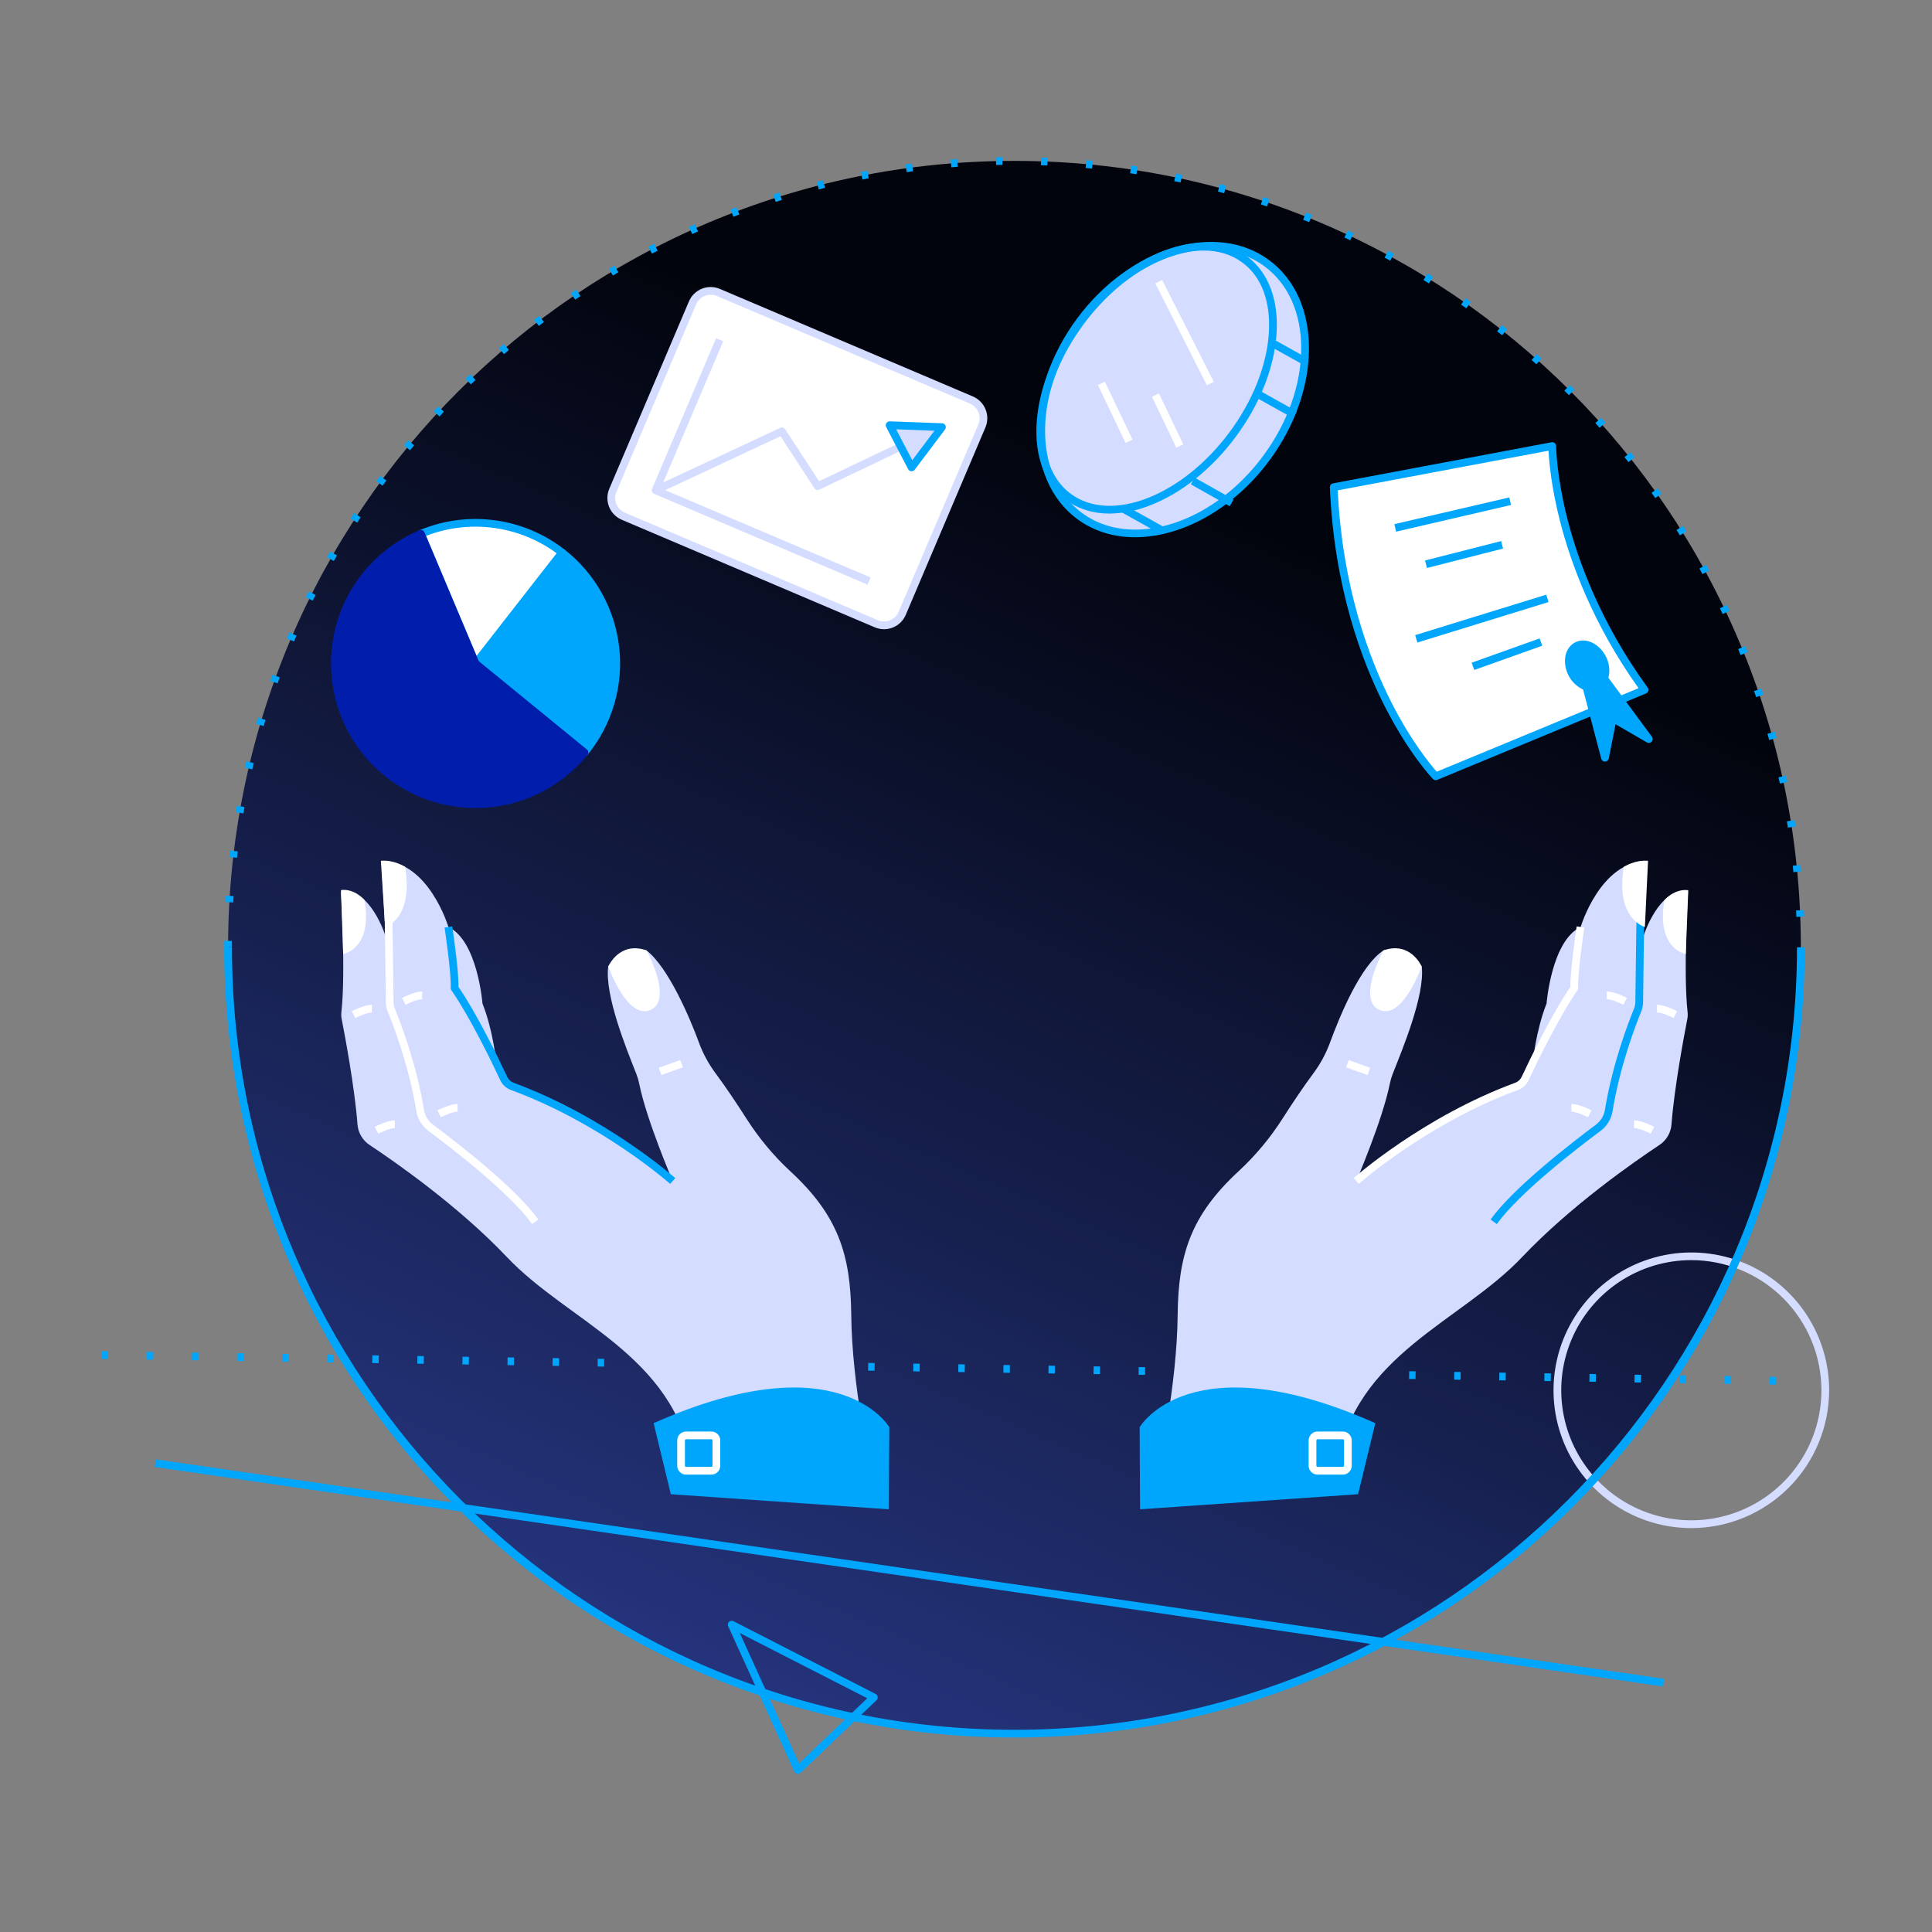
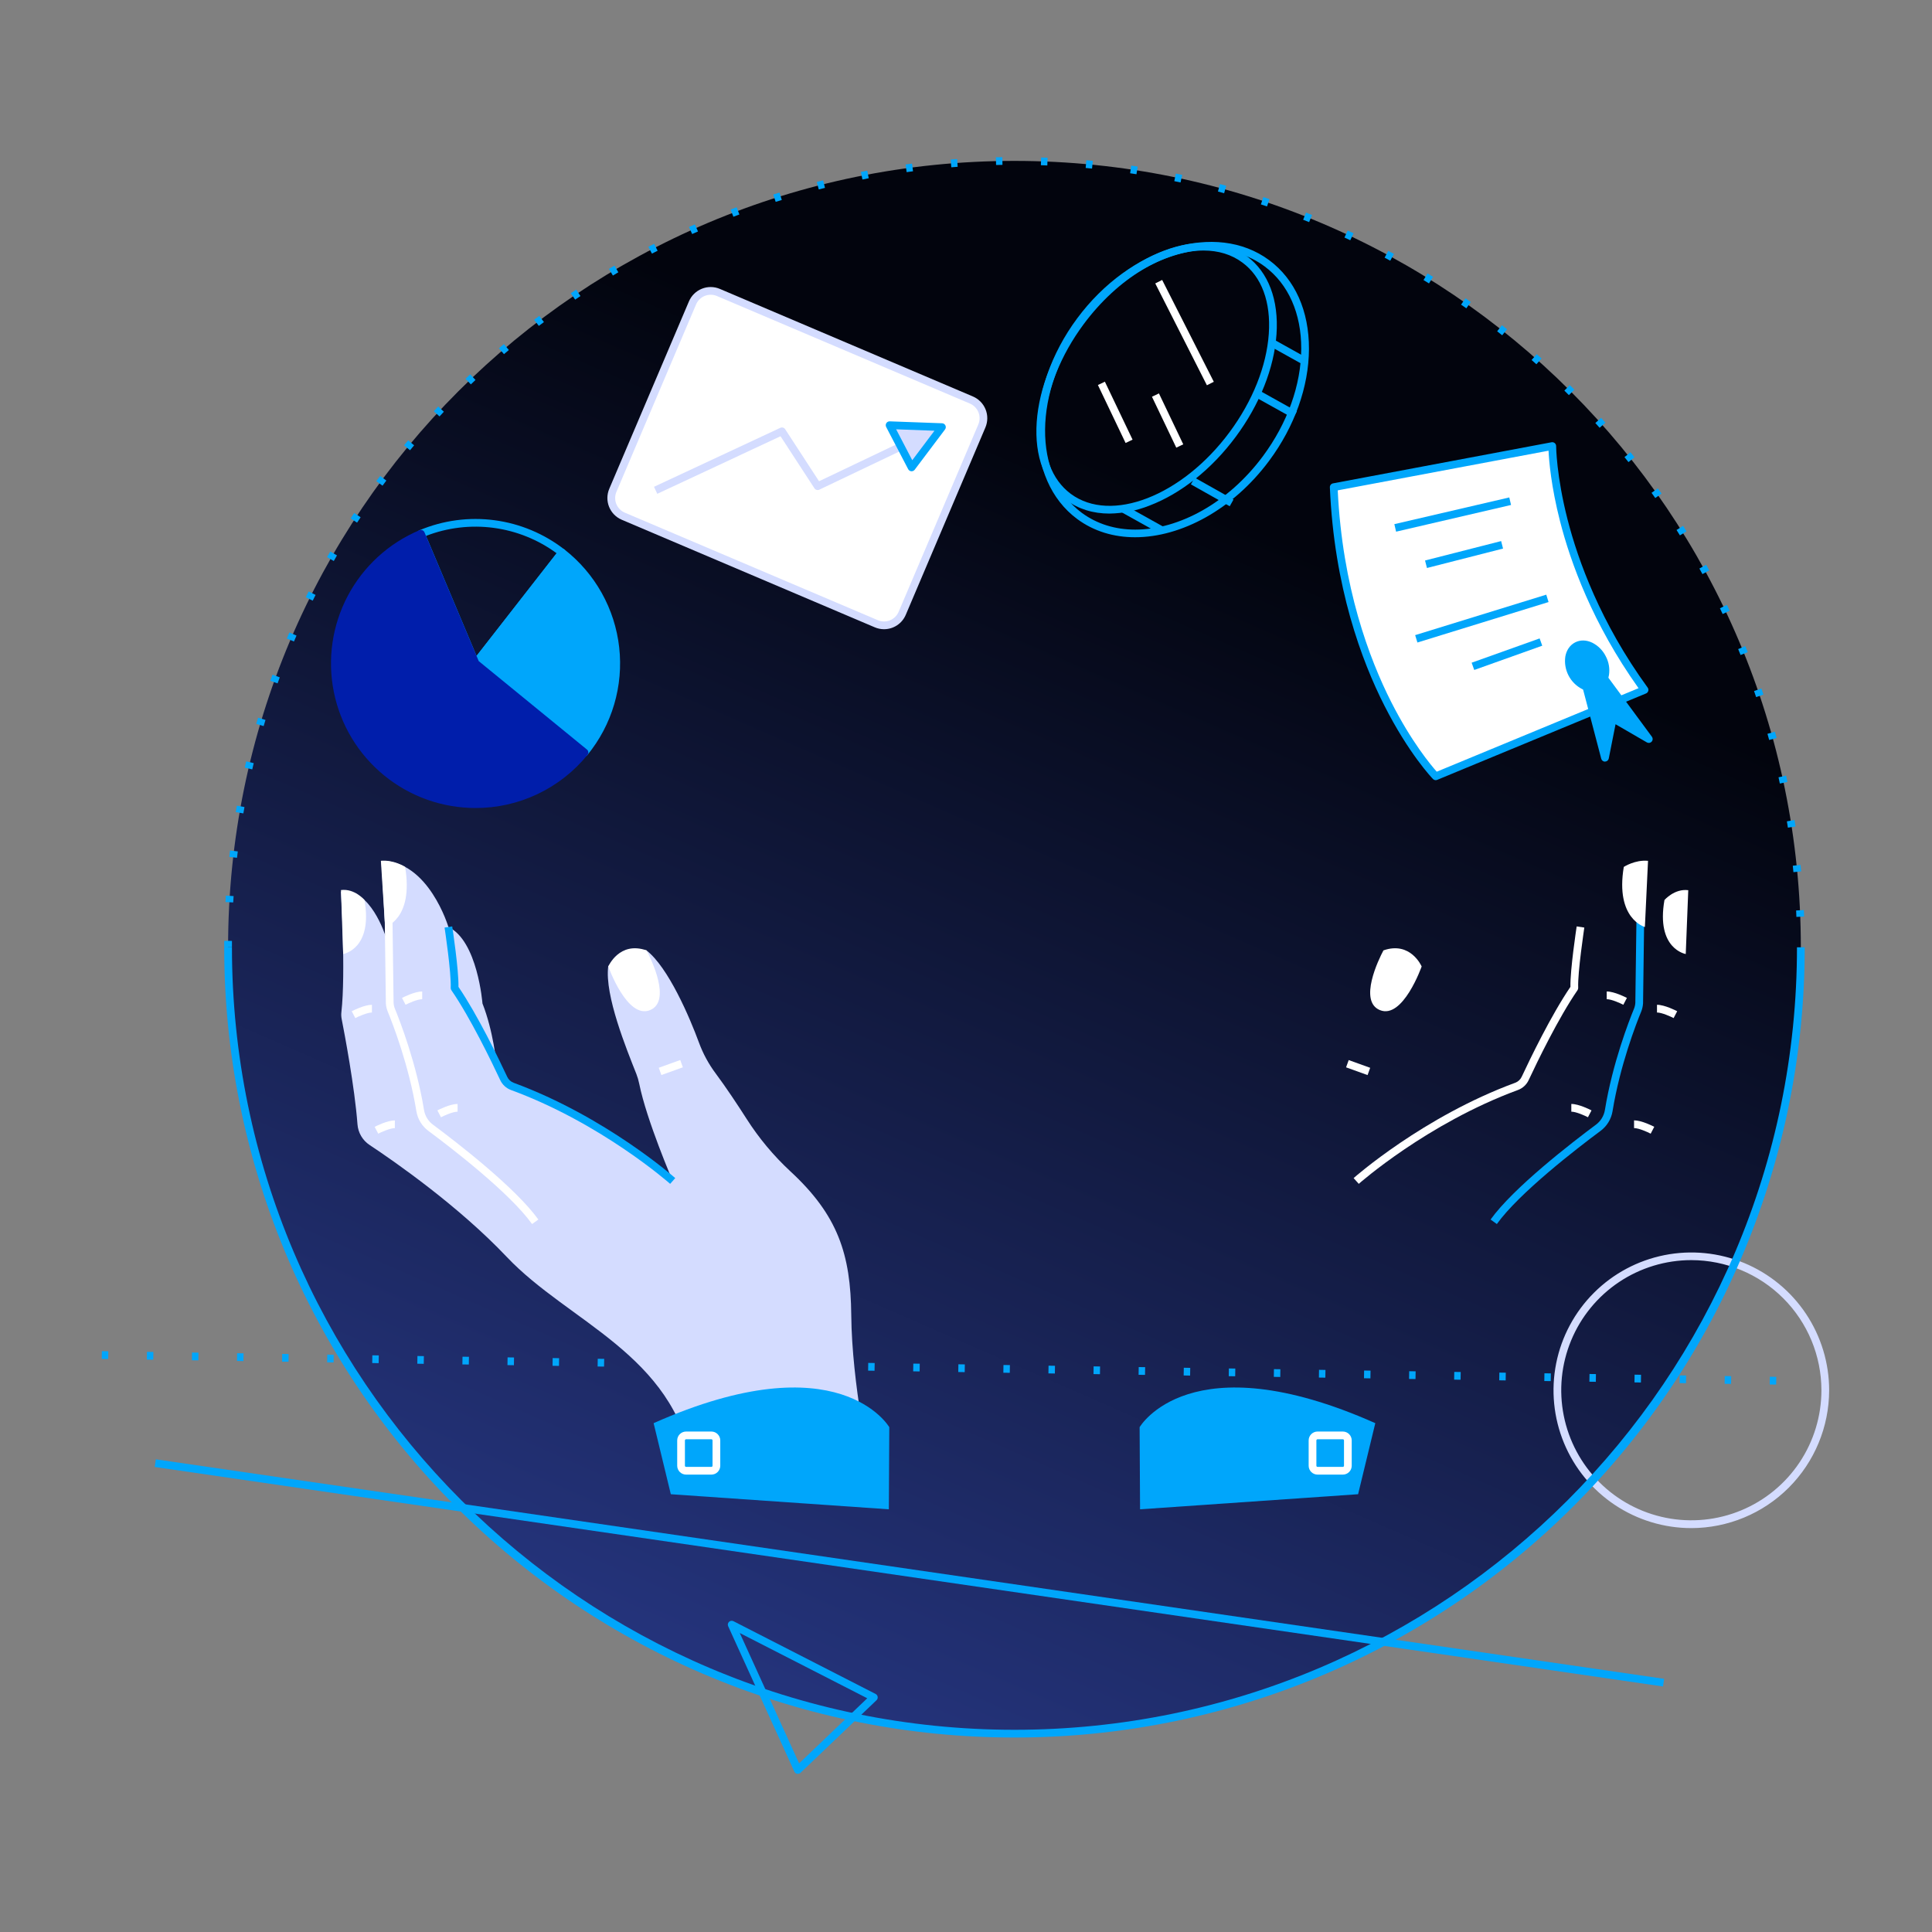
<svg xmlns="http://www.w3.org/2000/svg" width="332" height="332" viewBox="0 0 332 332" fill="none">
  <rect x="0" y="0" width="332" height="332" fill="#808080" stroke="none" />
  <path d="M174.328 297.915C248.96 297.915 309.461 237.414 309.461 162.782C309.461 88.15 248.96 27.649 174.328 27.649C99.696 27.649 39.195 88.15 39.195 162.782C39.195 237.414 99.696 297.915 174.328 297.915Z" fill="url(#paint0_linear_7471_2985)" />
  <path d="M290.643 262.594C285.96 262.594 281.38 261.204 277.485 258.603C273.591 256 270.555 252.302 268.762 247.975C266.971 243.648 266.502 238.885 267.416 234.292C268.328 229.697 270.586 225.476 273.897 222.165C277.208 218.853 281.429 216.598 286.024 215.684C290.616 214.77 295.379 215.239 299.707 217.031C304.034 218.824 307.732 221.86 310.335 225.753C312.936 229.648 314.326 234.228 314.326 238.911C314.317 245.19 311.818 251.209 307.38 255.648C302.94 260.086 296.922 262.585 290.643 262.594ZM290.643 216.543C286.221 216.543 281.9 217.854 278.224 220.311C274.548 222.767 271.681 226.258 269.99 230.343C268.297 234.427 267.854 238.922 268.718 243.258C269.581 247.596 271.71 251.578 274.835 254.706C277.963 257.831 281.945 259.96 286.283 260.823C290.619 261.686 295.114 261.244 299.197 259.551C303.283 257.86 306.774 254.993 309.231 251.317C311.687 247.641 312.998 243.32 312.998 238.898C312.989 232.973 310.632 227.291 306.44 223.101C302.25 218.91 296.568 216.552 290.643 216.543Z" fill="#D4DCFF" />
  <path d="M137.105 304.814C137.062 304.818 137.02 304.818 136.978 304.814C136.874 304.794 136.777 304.749 136.693 304.683C136.61 304.617 136.544 304.533 136.5 304.435L125.13 279.455C125.073 279.329 125.056 279.19 125.082 279.055C125.108 278.92 125.175 278.796 125.275 278.701C125.374 278.606 125.501 278.544 125.637 278.524C125.774 278.502 125.913 278.526 126.036 278.588L150.469 291.095C150.563 291.144 150.644 291.215 150.706 291.301C150.767 291.388 150.807 291.487 150.823 291.591C150.838 291.695 150.828 291.804 150.793 291.903C150.758 292.003 150.7 292.094 150.624 292.167L137.565 304.641C137.439 304.756 137.275 304.818 137.105 304.814ZM127.127 280.624L137.321 303.019L149.032 291.835L127.127 280.624Z" fill="#00A6FB" />
  <path d="M305.218 237.929L304.111 237.911L304.131 236.583L305.238 236.601L305.218 237.929ZM297.471 237.809L296.364 237.794L296.387 236.466L297.493 236.481L297.471 237.809ZM289.724 237.692L288.618 237.674L288.638 236.346L289.744 236.364L289.724 237.692ZM281.978 237.573L280.871 237.555L280.893 236.227L282 236.245L281.978 237.573ZM274.231 237.453L273.124 237.438L273.144 236.11L274.251 236.125L274.231 237.453ZM266.484 237.336L265.378 237.318L265.398 235.99L266.504 236.008L266.484 237.336ZM258.738 237.216L257.631 237.198L257.651 235.87L258.758 235.888L258.738 237.216ZM250.991 237.097L249.884 237.081L249.904 235.753L251.011 235.769L250.991 237.097ZM243.244 236.979L242.138 236.962L242.16 235.634L243.267 235.651L243.244 236.979ZM235.498 236.86L234.391 236.842L234.411 235.514L235.518 235.532L235.498 236.86ZM227.751 236.74L226.644 236.723L226.664 235.395L227.771 235.412L227.751 236.74ZM220.004 236.621L218.898 236.605L218.918 235.277L220.024 235.293L220.004 236.621ZM212.258 236.503L211.151 236.486L211.171 235.158L212.278 235.175L212.258 236.503ZM204.511 236.384L203.404 236.366L203.427 235.038L204.533 235.056L204.511 236.384ZM196.764 236.264L195.658 236.249L195.678 234.921L196.784 234.936L196.764 236.264ZM189.018 236.147L187.911 236.129L187.931 234.801L189.038 234.819L189.018 236.147ZM181.271 236.028L180.164 236.01L180.184 234.682L181.291 234.7L181.271 236.028ZM173.524 235.908L172.418 235.893L172.438 234.565L173.544 234.58L173.524 235.908ZM165.778 235.791L164.671 235.773L164.691 234.445L165.798 234.463L165.778 235.791ZM158.031 235.671L156.924 235.654L156.944 234.326L158.051 234.343L158.031 235.671ZM150.284 235.552L149.178 235.536L149.2 234.208L150.307 234.224L150.284 235.552ZM142.538 235.434L141.431 235.417L141.451 234.089L142.558 234.106L142.538 235.434ZM134.791 235.315L133.684 235.297L133.704 233.969L134.811 233.987L134.791 235.315ZM127.044 235.195L125.938 235.18L125.958 233.852L127.064 233.867L127.044 235.195ZM119.298 235.078L118.191 235.06L118.211 233.732L119.318 233.75L119.298 235.078ZM111.551 234.959L110.444 234.941L110.467 233.613L111.573 233.631L111.551 234.959ZM103.804 234.839L102.698 234.824L102.718 233.496L103.824 233.511L103.804 234.839ZM96.058 234.722L94.951 234.704L94.971 233.376L96.078 233.394L96.058 234.722ZM88.311 234.602L87.204 234.585L87.224 233.257L88.331 233.274L88.311 234.602ZM80.564 234.483L79.458 234.467L79.478 233.139L80.584 233.155L80.564 234.483ZM72.818 234.365L71.711 234.348L71.733 233.02L72.84 233.037L72.818 234.365ZM65.071 234.246L63.964 234.228L63.984 232.9L65.091 232.918L65.071 234.246ZM57.324 234.126L56.218 234.111L56.24 232.783L57.346 232.798L57.324 234.126ZM49.578 234.009L48.471 233.991L48.491 232.663L49.598 232.681L49.578 234.009ZM41.831 233.89L40.724 233.872L40.744 232.544L41.851 232.562L41.831 233.89ZM34.084 233.77L32.978 233.755L32.998 232.427L34.104 232.442L34.084 233.77ZM26.338 233.653L25.231 233.635L25.251 232.307L26.358 232.325L26.338 233.653ZM18.591 233.533L17.484 233.515L17.506 232.188L18.613 232.205L18.591 233.533Z" fill="#00A6FB" />
  <path d="M26.781 250.775L26.59 252.09L285.776 289.81L285.969 288.495L26.781 250.775Z" fill="#00A6FB" />
-   <path d="M217.547 78.778C226.442 66.791 226.508 51.772 217.695 45.231C208.881 38.69 194.525 43.104 185.629 55.091C176.734 67.077 176.668 82.097 185.481 88.638C194.295 95.179 208.652 90.764 217.547 78.778Z" fill="#D4DCFF" />
  <path d="M195.055 92.322C191.403 92.322 187.973 91.311 185.095 89.179C176.001 82.431 176.005 66.964 185.106 54.705C194.208 42.445 209.01 37.961 218.1 44.709C222.538 48.002 224.962 53.425 224.935 59.981C224.906 66.457 222.476 73.279 218.089 79.188C211.861 87.575 202.966 92.322 195.055 92.322ZM208.114 42.883C200.628 42.883 192.142 47.454 186.173 55.499C177.508 67.17 177.38 81.802 185.885 88.115C188.541 90.078 191.704 91.01 195.082 91.01C202.567 91.01 211.053 86.439 217.023 78.394C221.241 72.71 223.581 66.167 223.607 59.972C223.636 53.852 221.394 48.81 217.31 45.776C214.663 43.813 211.489 42.883 208.112 42.883H208.114Z" fill="#00A6FB" />
  <path d="M190.654 88.255C187.837 88.255 185.298 87.476 183.213 85.926C179.539 83.199 177.742 78.439 178.151 72.52C178.556 66.71 181.046 60.455 185.167 54.904C189.288 49.353 194.554 45.166 199.997 43.087C205.543 40.98 210.621 41.316 214.295 44.05C217.969 46.783 219.768 51.54 219.357 57.456C218.954 63.266 216.464 69.523 212.343 75.074C208.221 80.625 202.956 84.813 197.513 86.889C195.328 87.756 193.004 88.218 190.654 88.255ZM206.838 43.052C200.216 43.052 192.141 47.733 186.232 55.694C182.261 61.044 179.862 67.053 179.477 72.611C179.098 78.062 180.705 82.412 184.005 84.862C190.909 89.986 203.144 85.24 211.276 74.282C215.246 68.932 217.646 62.925 218.033 57.365C218.412 51.914 216.814 47.56 213.505 45.126C211.617 43.716 209.33 43.052 206.838 43.052Z" fill="#00A6FB" />
  <path d="M193.33 86.84L192.684 88L199.384 91.735L200.031 90.576L193.33 86.84Z" fill="#00A6FB" />
  <path d="M205.295 82.08L204.645 83.235L211.319 86.995L211.969 85.839L205.295 82.08Z" fill="#00A6FB" />
  <path d="M216.155 66.965L215.508 68.125L222.208 71.86L222.855 70.701L216.155 66.965Z" fill="#00A6FB" />
  <path d="M218.877 58.327L218.23 59.487L224.008 62.708L224.654 61.547L218.877 58.327Z" fill="#00A6FB" />
  <path d="M199.708 48.105L198.523 48.705L207.398 66.205L208.582 65.604L199.708 48.105Z" fill="white" />
  <path d="M199.155 67.605L197.957 68.177L202.135 76.925L203.333 76.353L199.155 67.605Z" fill="white" />
  <path d="M189.866 65.592L188.668 66.164L193.424 76.122L194.623 75.55L189.866 65.592Z" fill="white" />
  <path d="M229.191 83.715L266.745 76.652C266.745 76.652 266.745 96.749 282.601 118.553L246.717 133.4C246.717 133.4 230.581 116.709 229.191 83.715Z" fill="white" />
  <path d="M246.717 134.064C246.629 134.064 246.54 134.046 246.458 134.011C246.376 133.976 246.301 133.925 246.239 133.86C246.073 133.688 242.089 129.522 237.884 121.231C234.015 113.602 229.252 100.906 228.528 83.744C228.521 83.584 228.572 83.427 228.672 83.302C228.771 83.176 228.913 83.091 229.07 83.062L266.624 75.999C266.719 75.982 266.819 75.985 266.912 76.009C267.007 76.034 267.093 76.079 267.168 76.141C267.244 76.203 267.306 76.281 267.345 76.369C267.387 76.457 267.41 76.553 267.41 76.65C267.41 76.701 267.436 81.719 269.384 89.311C271.181 96.313 275.026 107.004 283.14 118.161C283.199 118.242 283.239 118.336 283.257 118.435C283.275 118.534 283.27 118.636 283.242 118.733C283.215 118.829 283.166 118.919 283.1 118.994C283.031 119.069 282.949 119.128 282.856 119.166L246.972 134.013C246.892 134.047 246.806 134.065 246.717 134.064ZM229.88 84.264C230.675 100.897 235.303 113.206 239.068 120.631C242.529 127.457 245.889 131.477 246.894 132.61L281.573 118.261C273.656 107.161 269.871 96.57 268.085 89.591C266.535 83.538 266.186 79.167 266.106 77.449L229.88 84.264Z" fill="#00A6FB" />
  <path d="M259.359 85.481L239.609 90.07L239.908 91.364L259.66 86.775L259.359 85.481Z" fill="#00A6FB" />
  <path d="M257.959 92.981L244.883 96.318L245.213 97.605L258.287 94.267L257.959 92.981Z" fill="#00A6FB" />
  <path d="M265.715 102.189L243.184 109.143L243.573 110.412L266.107 103.458L265.715 102.189Z" fill="#00A6FB" />
  <path d="M264.575 109.708L252.891 113.88L253.338 115.13L265.022 110.959L264.575 109.708Z" fill="#00A6FB" />
  <path d="M274.514 117.835C275.957 117.093 276.334 114.952 275.355 113.055C274.377 111.158 272.416 110.222 270.975 110.965C269.532 111.708 269.156 113.848 270.134 115.746C271.112 117.643 273.073 118.578 274.514 117.835Z" fill="#00A6FB" />
  <path d="M273.44 118.781C272.893 118.774 272.355 118.646 271.864 118.405C270.866 117.888 270.053 117.074 269.538 116.076C269.024 115.077 268.829 113.944 268.987 112.831C269.181 111.725 269.777 110.857 270.664 110.397C271.552 109.936 272.599 109.954 273.617 110.443C274.622 110.949 275.436 111.767 275.939 112.774C276.468 113.767 276.66 114.905 276.488 116.016C276.293 117.123 275.697 117.993 274.81 118.451C274.387 118.669 273.916 118.782 273.44 118.781ZM272.048 111.399C271.78 111.397 271.516 111.459 271.277 111.581C271.01 111.734 270.784 111.948 270.613 112.205C270.445 112.463 270.337 112.756 270.301 113.062C270.195 113.887 270.343 114.725 270.724 115.465C271.105 116.205 271.702 116.811 272.435 117.205C272.701 117.367 273.002 117.459 273.314 117.47C273.624 117.481 273.933 117.413 274.208 117.27C274.485 117.128 274.721 116.917 274.892 116.657C275.062 116.398 275.164 116.098 275.186 115.788C275.31 114.963 275.162 114.119 274.763 113.385C274.396 112.635 273.796 112.024 273.052 111.645C272.74 111.489 272.397 111.405 272.048 111.399Z" fill="#00A6FB" />
  <path d="M271.848 115.133L275.805 130.217L277.164 123.415L283.348 127.001L274.074 114.425L271.848 115.133Z" fill="#00A6FB" />
  <path d="M275.804 130.881C275.658 130.881 275.514 130.832 275.399 130.742C275.282 130.653 275.2 130.527 275.162 130.385L271.205 115.301C271.163 115.136 271.183 114.961 271.267 114.812C271.349 114.663 271.486 114.551 271.648 114.5L273.861 113.792C273.994 113.75 274.135 113.75 274.266 113.793C274.399 113.836 274.514 113.919 274.596 114.031L283.87 126.607C283.96 126.73 284.007 126.88 284 127.033C283.994 127.186 283.934 127.332 283.832 127.446C283.73 127.56 283.591 127.635 283.44 127.659C283.29 127.682 283.135 127.653 283.002 127.576L277.621 124.456L276.455 130.339C276.426 130.486 276.347 130.618 276.234 130.715C276.119 130.812 275.975 130.867 275.824 130.872L275.804 130.881ZM272.65 115.573L275.718 127.267L276.513 123.283C276.532 123.179 276.579 123.082 276.643 122.999C276.709 122.916 276.794 122.85 276.891 122.807C276.986 122.763 277.092 122.743 277.199 122.749C277.303 122.754 277.407 122.785 277.497 122.838L280.917 124.83L273.821 115.206L272.65 115.573Z" fill="#00A6FB" />
  <path d="M166.937 68.743L123.444 50.254C121.722 49.522 119.732 50.325 119 52.047L105.306 84.261C104.574 85.984 105.377 87.973 107.099 88.706L150.592 107.194C152.314 107.926 154.304 107.123 155.036 105.401L168.73 73.187C169.462 71.465 168.659 69.475 166.937 68.743Z" fill="white" />
  <path d="M151.911 108.126C151.369 108.125 150.832 108.016 150.333 107.803L106.839 89.315C105.851 88.893 105.071 88.097 104.669 87.102C104.268 86.106 104.277 84.991 104.696 84.003L118.39 51.788C118.812 50.8 119.608 50.02 120.604 49.619C121.599 49.217 122.714 49.227 123.702 49.645L167.194 68.133C168.181 68.555 168.961 69.351 169.363 70.347C169.765 71.342 169.756 72.456 169.339 73.445L155.647 105.66C155.335 106.392 154.814 107.016 154.15 107.454C153.486 107.893 152.707 108.126 151.911 108.126ZM150.853 106.576C151.518 106.859 152.267 106.865 152.937 106.595C153.606 106.325 154.141 105.8 154.423 105.136L168.122 72.925C168.402 72.26 168.407 71.511 168.137 70.842C167.867 70.173 167.344 69.637 166.681 69.353L123.191 50.865C122.526 50.585 121.777 50.579 121.108 50.849C120.439 51.119 119.903 51.642 119.619 52.306L105.927 84.523C105.645 85.188 105.638 85.937 105.908 86.607C106.178 87.277 106.703 87.812 107.368 88.095L150.853 106.576Z" fill="#D4DCFF" />
-   <path d="M149.086 100.459L112.411 84.866C112.249 84.797 112.121 84.668 112.055 84.505C112.021 84.424 112.004 84.338 112.004 84.25C112.004 84.163 112.021 84.077 112.055 83.996L123.048 58.131L124.272 58.651L113.54 83.905L149.604 99.235L149.086 100.459Z" fill="#D4DCFF" />
  <path d="M112.949 84.857L112.387 83.653L134.088 73.52C134.234 73.452 134.399 73.439 134.553 73.483C134.707 73.526 134.84 73.625 134.927 73.759L140.746 82.699L157.663 74.633L158.234 75.831L140.795 84.146C140.649 84.216 140.484 84.23 140.329 84.186C140.174 84.143 140.039 84.045 139.952 83.909L134.128 74.968L112.949 84.857Z" fill="#D4DCFF" />
  <path d="M152.871 73.073L161.866 73.403L156.651 80.322L152.871 73.073Z" fill="#D4DCFF" />
  <path d="M156.652 80.981H156.599C156.487 80.973 156.379 80.935 156.286 80.873C156.192 80.811 156.116 80.727 156.064 80.627L152.283 73.376C152.229 73.273 152.203 73.157 152.208 73.041C152.212 72.924 152.247 72.811 152.31 72.712C152.372 72.614 152.459 72.534 152.562 72.48C152.665 72.426 152.78 72.4 152.896 72.405L161.889 72.735C162.01 72.739 162.128 72.777 162.23 72.843C162.331 72.91 162.412 73.003 162.464 73.112C162.517 73.222 162.538 73.344 162.526 73.464C162.514 73.585 162.469 73.7 162.396 73.797L157.184 80.718C157.122 80.8 157.041 80.867 156.949 80.912C156.857 80.958 156.755 80.982 156.652 80.981ZM153.996 73.773L156.765 79.085L160.579 74.02L153.996 73.773Z" fill="#00A6FB" />
  <path d="M149.495 251.851C149.495 251.851 146.397 237.936 146.282 225.973C146.186 215.552 143.995 208.835 135.806 201.27C132.934 198.605 130.414 195.586 128.307 192.283C126.696 189.767 124.753 186.836 122.995 184.479C121.786 182.861 120.817 181.076 120.118 179.181C118.549 174.898 114.846 166.215 111.09 163.318C111.09 163.318 109.098 162.875 107.836 163.22C106.021 163.705 104.516 166.08 104.516 166.08C103.879 171.064 107.697 180.36 109.359 184.566C109.569 185.107 109.732 185.665 109.846 186.234C111.125 192.56 115.6 202.936 115.6 202.936C115.6 202.936 103.427 192.091 87.024 186.321L85.315 182.779C85.315 182.779 84.778 177.166 82.909 172.441C82.909 172.441 82.075 161.66 77.055 159.296C77.055 159.296 73.682 147.924 65.535 147.924L66.274 160.921C66.274 160.921 63.618 152.355 58.594 153.24C58.594 153.24 59.428 167.153 58.667 173.913C58.621 174.315 58.637 174.722 58.715 175.119C59.194 177.554 60.951 186.821 61.431 193.209C61.484 193.918 61.697 194.605 62.056 195.219C62.415 195.833 62.909 196.356 63.501 196.75C67.892 199.66 78.799 207.25 87.097 216.006C97.721 227.23 115.749 232.695 118.998 251.862L149.495 251.851Z" fill="#D4DCFF" />
  <path d="M91.431 210.342C87.611 205.014 77.708 197.374 73.618 194.337C72.513 193.521 71.772 192.306 71.551 190.951C70.26 183.036 67.469 175.878 66.646 173.873C66.453 173.405 66.338 172.908 66.307 172.403V172.372L66.086 155.652L67.414 155.635L67.635 172.337C67.658 172.691 67.738 173.039 67.872 173.368C68.711 175.406 71.548 182.682 72.863 190.736C73.028 191.752 73.584 192.662 74.412 193.272C78.547 196.347 88.578 204.089 92.513 209.567L91.431 210.342Z" fill="white" />
  <path d="M115.161 203.436C115.043 203.332 103.381 193.033 87.817 187.314C87.409 187.165 87.035 186.936 86.715 186.642C86.396 186.348 86.138 185.993 85.956 185.599C84.524 182.536 80.838 174.902 77.567 170.161C77.484 170.042 77.443 169.899 77.45 169.754C77.569 167.118 76.409 159.475 76.398 159.397L77.711 159.198C77.76 159.508 78.842 166.659 78.784 169.588C82.08 174.422 85.73 181.982 87.16 185.037C87.267 185.273 87.42 185.486 87.61 185.663C87.8 185.84 88.023 185.978 88.266 186.068C104.076 191.887 115.915 202.338 116.035 202.447L115.161 203.436Z" fill="#00A6FB" />
  <path d="M116.895 182.158L113.203 183.488L113.653 184.737L117.345 183.408L116.895 182.158Z" fill="white" />
  <path d="M66.181 159.298C66.181 159.298 71.113 157.942 69.616 148.973C69.616 148.973 67.675 147.709 65.453 147.926L66.181 159.298Z" fill="white" />
  <path d="M58.972 163.941C58.972 163.941 64.125 163.096 62.629 154.659C62.629 154.659 60.958 152.651 58.594 152.948L58.972 163.941Z" fill="white" />
  <path d="M61.057 174.951L60.441 173.774C60.663 173.661 62.606 172.667 63.912 172.667V173.995C63.08 173.993 61.533 174.703 61.057 174.951Z" fill="white" />
  <path d="M64.998 194.813L64.383 193.64C64.604 193.525 66.547 192.533 67.853 192.533V193.861C67.023 193.861 65.474 194.563 64.998 194.813Z" fill="white" />
  <path d="M69.695 172.662L69.082 171.485C69.303 171.372 71.245 170.378 72.55 170.378V171.706C71.718 171.704 70.206 172.392 69.695 172.662Z" fill="white" />
  <path d="M75.78 191.991L75.16 190.814C75.382 190.701 77.325 189.707 78.631 189.707V191.035C77.803 191.033 76.291 191.726 75.78 191.991Z" fill="white" />
  <path d="M112.32 244.56L115.275 256.771L152.742 259.363L152.818 245.251C152.818 245.251 144.217 230.381 112.32 244.56Z" fill="#00A6FB" />
  <path d="M122.247 253.4H117.898C117.494 253.4 117.105 253.239 116.819 252.953C116.533 252.668 116.372 252.28 116.371 251.875V247.526C116.372 247.121 116.533 246.734 116.819 246.446C117.105 246.161 117.493 245.999 117.898 245.999H122.247C122.652 246.001 123.039 246.161 123.325 246.448C123.611 246.734 123.772 247.121 123.772 247.526V251.875C123.772 252.28 123.611 252.668 123.325 252.953C123.039 253.239 122.652 253.4 122.247 253.4ZM117.898 247.327C117.846 247.327 117.795 247.349 117.758 247.387C117.721 247.422 117.7 247.473 117.699 247.526V251.875C117.7 251.929 117.721 251.977 117.758 252.015C117.796 252.053 117.846 252.072 117.898 252.072H122.247C122.3 252.072 122.349 252.05 122.386 252.015C122.423 251.977 122.444 251.929 122.444 251.875V247.526C122.444 247.473 122.423 247.424 122.386 247.387C122.35 247.349 122.3 247.329 122.247 247.327H117.898Z" fill="white" />
  <path d="M39.859 162.782H38.531C38.531 162.412 38.531 162.041 38.531 161.675L39.859 161.686C39.861 162.047 39.859 162.415 39.859 162.782ZM308.697 157.563C308.684 157.196 308.669 156.828 308.651 156.456L309.979 156.394L310.025 157.501L308.697 157.563ZM40.076 155.08L38.748 155.007L38.815 153.9L40.143 153.986L40.076 155.08ZM308.186 149.874C308.151 149.509 308.115 149.144 308.078 148.767L309.406 148.63C309.445 149 309.481 149.367 309.516 149.737L308.186 149.874ZM40.729 147.404L39.401 147.253C39.443 146.884 39.487 146.516 39.532 146.147L40.86 146.308C40.813 146.673 40.771 147.039 40.729 147.404ZM307.237 142.227C307.181 141.864 307.124 141.503 307.064 141.14L308.376 140.919C308.434 141.284 308.494 141.651 308.549 142.025L307.237 142.227ZM41.82 139.777L40.512 139.555C40.574 139.188 40.638 138.825 40.705 138.449L42.011 138.686C41.946 139.053 41.882 139.414 41.82 139.777ZM305.849 134.648C305.774 134.29 305.701 133.931 305.627 133.573L306.924 133.285C307.004 133.648 307.082 134.009 307.159 134.372L305.849 134.648ZM43.347 132.214L42.053 131.913C42.137 131.551 42.222 131.191 42.309 130.833L43.602 131.142C43.511 131.508 43.429 131.866 43.347 132.223V132.214ZM304.021 127.163C303.923 126.807 303.824 126.455 303.724 126.1L305.003 125.74C305.103 126.095 305.203 126.452 305.3 126.811L304.021 127.163ZM45.306 124.772L44.034 124.396C44.138 124.042 44.244 123.686 44.352 123.332L45.623 123.717C45.517 124.069 45.41 124.418 45.306 124.772ZM301.778 119.792C301.661 119.444 301.542 119.097 301.422 118.75L302.677 118.307C302.799 118.657 302.918 119.009 303.038 119.359L301.778 119.792ZM47.699 117.431L46.448 116.988C46.574 116.638 46.701 116.289 46.831 115.939L48.077 116.397C47.949 116.736 47.825 117.083 47.699 117.431ZM299.107 112.562C298.97 112.221 298.83 111.881 298.691 111.541L299.919 111.034C300.068 111.378 300.207 111.721 300.34 112.064L299.107 112.562ZM50.514 110.238L49.29 109.717C49.436 109.377 49.582 109.033 49.733 108.693L50.953 109.222C50.802 109.56 50.658 109.899 50.514 110.238ZM296.028 105.517C295.88 105.185 295.723 104.854 295.557 104.525L296.754 103.949C296.914 104.281 297.073 104.615 297.23 104.95L296.028 105.517ZM53.737 103.221L52.546 102.633L53.044 101.637L54.23 102.234L53.737 103.221ZM292.556 98.657C292.381 98.334 292.206 98.016 292.027 97.695L293.189 97.05C293.368 97.374 293.547 97.699 293.722 98.022L292.556 98.657ZM57.358 96.406L56.203 95.742C56.386 95.419 56.571 95.098 56.758 94.777L57.907 95.441C57.724 95.764 57.541 96.086 57.358 96.406ZM288.684 92.004C288.492 91.694 288.297 91.384 288.102 91.075L289.224 90.364C289.421 90.678 289.618 90.99 289.813 91.305L288.684 92.004ZM61.362 89.813L60.255 89.091C60.457 88.78 60.66 88.469 60.864 88.157L61.971 88.89C61.764 89.195 61.561 89.503 61.362 89.813ZM284.444 85.583C284.222 85.282 284.021 84.983 283.806 84.687L284.889 83.914C285.103 84.209 285.316 84.511 285.528 84.82L284.444 85.583ZM65.735 83.461L64.664 82.675C64.884 82.38 65.105 82.085 65.328 81.79L66.393 82.582C66.173 82.87 65.954 83.162 65.735 83.461ZM279.84 79.41L279.154 78.552L280.187 77.719C280.42 78.014 280.652 78.304 280.88 78.587L279.84 79.41ZM70.459 77.37L69.434 76.526C69.668 76.24 69.905 75.955 70.144 75.67L71.162 76.524C70.931 76.806 70.698 77.088 70.465 77.37H70.459ZM274.882 73.51C274.639 73.235 274.395 72.962 274.149 72.691L275.134 71.805C275.382 72.08 275.63 72.355 275.876 72.631L274.882 73.51ZM75.525 71.562L74.551 70.661C74.8 70.388 75.053 70.117 75.308 69.846L76.275 70.756L75.525 71.562ZM269.603 67.899C269.344 67.638 269.083 67.379 268.824 67.122L269.758 66.177C270.022 66.436 270.283 66.699 270.544 66.96L269.603 67.899ZM80.917 66.053L79.994 65.097C80.259 64.84 80.527 64.584 80.797 64.329L81.711 65.291L80.917 66.053ZM264.015 62.593L263.191 61.863L264.077 60.867L264.907 61.604L264.015 62.593ZM86.607 60.86L85.742 59.853C86.02 59.612 86.304 59.371 86.585 59.132L87.444 60.145L86.607 60.86ZM258.14 57.615L257.275 56.932L258.096 55.887L258.968 56.578L258.14 57.615ZM92.594 56.002L91.786 54.949L92.672 54.285L93.471 55.345L92.594 56.002ZM251.978 52.981L251.075 52.348L251.835 51.257C252.14 51.469 252.443 51.683 252.747 51.898L251.978 52.981ZM98.836 51.493L98.09 50.387C98.395 50.179 98.703 49.971 99.011 49.767L99.748 50.874C99.436 51.082 99.132 51.288 98.829 51.493H98.836ZM245.56 48.705C245.248 48.51 244.936 48.316 244.621 48.123L245.316 46.992C245.633 47.186 245.949 47.382 246.264 47.578L245.56 48.705ZM105.323 47.35L104.639 46.21C104.958 46.022 105.274 45.832 105.593 45.646L106.257 46.79L105.323 47.35ZM238.904 44.8L237.935 44.276L238.563 43.105L239.542 43.638L238.904 44.8ZM112.032 43.587L111.416 42.41L112.399 41.901L113.008 43.083C112.673 43.249 112.346 43.417 112.025 43.587H112.032ZM232.032 41.286L231.034 40.816L231.594 39.612C231.932 39.769 232.258 39.929 232.603 40.088L232.032 41.286ZM118.944 40.217L118.397 39.006C118.731 38.853 119.061 38.703 119.406 38.563L119.944 39.776L118.944 40.217ZM224.963 38.171L223.938 37.76L224.429 36.527C224.774 36.664 225.12 36.801 225.463 36.943L224.963 38.171ZM126.027 37.248L125.551 36.011C125.896 35.876 126.243 35.746 126.589 35.615L127.056 36.859L126.027 37.248ZM217.725 35.478L216.676 35.124L217.094 33.864C217.448 33.982 217.802 34.099 218.154 34.221L217.725 35.478ZM133.295 34.697L132.89 33.43L133.95 33.096L134.346 34.364C133.995 34.468 133.645 34.577 133.295 34.69V34.697ZM210.359 33.203C210.005 33.103 209.651 33.008 209.297 32.913L209.64 31.629L210.713 31.923L210.359 33.203ZM140.699 32.554L140.367 31.268C140.725 31.175 141.086 31.084 141.445 30.996L141.766 32.284L140.699 32.554ZM202.871 31.35L201.793 31.129L202.063 29.829L203.15 30.051L202.871 31.35ZM148.202 30.848L147.945 29.546C148.308 29.473 148.671 29.404 149.036 29.325L149.282 30.628L148.202 30.848ZM195.291 29.94C194.93 29.883 194.567 29.827 194.204 29.774L194.399 28.459L195.505 28.628L195.291 29.94ZM155.8 29.579L155.619 28.262L156.725 28.116L156.896 29.433C156.54 29.48 156.17 29.528 155.811 29.579H155.8ZM187.659 28.968L186.563 28.864L186.683 27.536L187.79 27.64L187.659 28.968ZM163.474 28.747L163.368 27.419L164.474 27.335L164.57 28.663L163.474 28.747ZM179.974 28.433L178.868 28.391L178.912 27.063C179.284 27.074 179.653 27.089 180.019 27.102L179.974 28.433ZM171.17 28.353L171.139 27.025L172.245 27.003L172.267 28.331L171.17 28.353Z" fill="#00A6FB" />
  <path d="M174.319 298.579C156.482 298.595 138.818 295.091 122.336 288.272C105.854 281.452 90.879 271.45 78.267 258.836C65.655 246.225 55.654 231.247 48.835 214.766C42.017 198.284 38.516 180.619 38.531 162.782H39.859C39.859 236.929 100.181 297.251 174.328 297.251C248.475 297.251 308.797 236.929 308.797 162.782H310.125C310.141 180.621 306.639 198.287 299.82 214.77C293 231.254 282.996 246.229 270.382 258.843C257.769 271.457 242.791 281.459 226.308 288.276C209.824 295.095 192.158 298.597 174.319 298.579Z" fill="#00A6FB" />
  <path d="M96.586 94.95L81.719 114.014L100.437 129.312C102.476 126.818 103.996 123.942 104.907 120.852C105.819 117.763 106.103 114.522 105.744 111.321C105.386 108.119 104.391 105.022 102.818 102.211C101.245 99.399 99.126 96.931 96.586 94.95Z" fill="#00A6FB" />
  <path d="M100.436 129.976C100.283 129.976 100.135 129.923 100.016 129.826L81.298 114.527C81.164 114.417 81.078 114.259 81.059 114.086C81.04 113.914 81.089 113.741 81.196 113.604L96.063 94.541C96.171 94.402 96.33 94.312 96.505 94.29C96.68 94.269 96.856 94.317 96.995 94.426C99.605 96.461 101.781 98.998 103.397 101.886C105.013 104.775 106.036 107.957 106.404 111.247C106.772 114.536 106.48 117.866 105.543 121.04C104.607 124.215 103.045 127.17 100.95 129.733C100.888 129.809 100.809 129.87 100.721 129.912C100.632 129.954 100.535 129.976 100.436 129.976ZM82.641 113.91L100.337 128.371C104.061 123.542 105.763 117.455 105.084 111.394C104.405 105.333 101.397 99.774 96.696 95.889L82.641 113.91Z" fill="#00A6FB" />
-   <path d="M96.584 94.95C93.191 92.307 89.157 90.616 84.895 90.05C80.632 89.484 76.296 90.062 72.332 91.727L81.717 114.013L96.584 94.95Z" fill="white" />
  <path d="M81.72 114.677H81.633C81.519 114.662 81.41 114.617 81.318 114.547C81.226 114.476 81.154 114.383 81.109 114.276L71.724 91.993C71.656 91.831 71.654 91.648 71.72 91.485C71.786 91.322 71.914 91.192 72.076 91.123C76.15 89.412 80.605 88.817 84.985 89.398C89.365 89.98 93.51 91.717 96.996 94.432C97.135 94.54 97.225 94.699 97.247 94.874C97.268 95.049 97.219 95.225 97.111 95.364L82.244 114.42C82.182 114.5 82.103 114.565 82.012 114.61C81.921 114.654 81.821 114.677 81.72 114.677ZM73.21 92.09L81.892 112.712L95.65 95.071C92.461 92.73 88.734 91.229 84.812 90.708C80.889 90.187 76.9 90.662 73.21 92.09Z" fill="#00A6FB" />
  <path d="M72.334 91.728C68.951 93.153 65.938 95.331 63.522 98.094C61.106 100.858 59.351 104.135 58.39 107.678C57.429 111.221 57.288 114.936 57.976 118.542C58.664 122.147 60.165 125.549 62.363 128.489C64.562 131.428 67.4 133.829 70.665 135.508C73.929 137.187 77.533 138.101 81.203 138.181C84.872 138.26 88.512 137.503 91.846 135.966C95.18 134.429 98.12 132.154 100.443 129.312L81.725 114.014L72.334 91.728Z" fill="#001EAB" />
  <path d="M81.717 138.851C75.983 138.85 70.426 136.866 65.989 133.234C61.551 129.603 58.506 124.548 57.371 118.928C56.235 113.308 57.079 107.468 59.759 102.398C62.439 97.329 66.79 93.343 72.074 91.116C72.154 91.083 72.241 91.065 72.328 91.065C72.416 91.065 72.502 91.083 72.583 91.116C72.663 91.149 72.737 91.198 72.799 91.26C72.861 91.321 72.91 91.394 72.944 91.475L82.266 113.608L100.858 128.8C100.993 128.911 101.08 129.069 101.099 129.243C101.108 129.33 101.099 129.418 101.074 129.501C101.048 129.585 101.007 129.662 100.951 129.73C98.625 132.585 95.692 134.885 92.364 136.463C89.037 138.041 85.4 138.857 81.717 138.851ZM71.978 92.606C68.784 94.064 65.956 96.219 63.703 98.913C61.45 101.608 59.83 104.772 58.961 108.175C58.091 111.578 57.995 115.132 58.679 118.576C59.364 122.021 60.811 125.269 62.915 128.081C65.019 130.893 67.726 133.198 70.837 134.827C73.948 136.455 77.385 137.366 80.895 137.493C84.405 137.619 87.898 136.957 91.119 135.557C94.339 134.156 97.205 132.051 99.506 129.398L81.308 114.527C81.224 114.458 81.159 114.37 81.117 114.27L71.978 92.606Z" fill="#001EAB" />
-   <path d="M199.16 251.85C199.16 251.85 202.259 237.935 202.372 225.972C202.469 215.549 204.667 208.828 212.847 201.262C215.722 198.601 218.245 195.583 220.355 192.283C221.966 189.766 223.912 186.836 225.667 184.479C226.876 182.86 227.845 181.075 228.544 179.18C230.184 174.707 233.788 165.876 237.754 163.317C237.754 163.317 239.746 162.927 240.826 163.22C242.692 163.72 243.039 165.178 244.321 166.079C244.885 171.068 240.957 180.397 239.314 184.569C239.104 185.111 238.943 185.669 238.83 186.238C237.55 192.564 233.075 202.94 233.075 202.94C233.075 202.94 245.259 192.095 261.654 186.325L263.36 182.783C263.36 182.783 263.898 177.17 265.766 172.445C265.766 172.445 266.6 161.664 271.622 159.3C271.622 159.3 274.993 147.928 283.132 147.928L282.395 160.924C282.395 160.924 285.051 152.359 290.073 153.244C290.073 153.244 289.238 167.157 290 173.917C290.046 174.319 290.031 174.726 289.953 175.123C289.475 177.558 287.716 186.825 287.235 193.213C287.182 193.922 286.97 194.609 286.611 195.223C286.253 195.837 285.759 196.361 285.166 196.754C280.777 199.664 269.87 207.254 261.57 216.01C250.946 227.234 232.92 232.698 229.671 251.866L199.16 251.85Z" fill="#D4DCFF" />
  <path d="M257.222 210.342L256.145 209.567C260.073 204.089 270.111 196.347 274.243 193.272C275.071 192.661 275.626 191.751 275.792 190.736C277.105 182.682 279.942 175.406 280.781 173.368C280.916 173.039 280.996 172.691 281.02 172.337L281.242 155.635L282.57 155.652L282.348 172.372V172.403C282.317 172.908 282.204 173.405 282.012 173.873C281.186 175.878 278.395 183.036 277.105 190.951C276.883 192.306 276.142 193.521 275.038 194.337C270.952 197.374 261.045 205.014 257.222 210.342Z" fill="#00A6FB" />
  <path d="M233.495 203.436L232.609 202.445C232.727 202.339 244.561 191.887 260.376 186.066C260.869 185.884 261.272 185.513 261.493 185.035C262.921 181.98 266.571 174.411 269.866 169.586C269.809 166.657 270.893 159.506 270.94 159.196L272.252 159.395C272.252 159.473 271.082 167.116 271.201 169.752C271.208 169.897 271.166 170.04 271.084 170.159C267.812 174.9 264.127 182.534 262.695 185.597C262.514 185.991 262.255 186.345 261.936 186.64C261.617 186.934 261.243 187.163 260.836 187.312C245.261 193.047 233.61 203.332 233.495 203.436Z" fill="white" />
  <path d="M231.764 182.166L231.312 183.415L235.007 184.745L235.456 183.495L231.764 182.166Z" fill="white" />
  <path d="M282.661 159.298C282.661 159.298 277.539 157.942 279.036 148.973C279.036 148.973 280.977 147.709 283.201 147.926L282.661 159.298Z" fill="white" />
  <path d="M289.683 163.942C289.683 163.942 284.544 163.096 286.026 154.659C286.026 154.659 287.751 152.667 290.115 152.972L289.683 163.942Z" fill="white" />
  <path d="M287.6 174.95C287.086 174.685 285.577 173.992 284.742 173.992V172.664C286.05 172.664 287.996 173.66 288.213 173.771L287.6 174.95Z" fill="white" />
  <path d="M283.658 194.813C283.145 194.545 281.633 193.854 280.801 193.854V192.526C282.107 192.526 284.054 193.52 284.271 193.633L283.658 194.813Z" fill="white" />
  <path d="M278.957 172.662C278.445 172.397 276.934 171.704 276.102 171.704V170.376C277.407 170.376 279.353 171.372 279.572 171.483L278.957 172.662Z" fill="white" />
  <path d="M272.877 191.991C272.363 191.726 270.852 191.033 270.02 191.033V189.705C271.325 189.705 273.273 190.701 273.49 190.812L272.877 191.991Z" fill="white" />
  <path d="M236.336 244.56L233.379 256.771L195.911 259.363L195.836 245.251C195.836 245.251 204.435 230.381 236.336 244.56Z" fill="#00A6FB" />
  <path d="M230.759 253.4H226.41C226.005 253.4 225.618 253.239 225.33 252.953C225.044 252.668 224.883 252.28 224.883 251.875V247.526C224.883 247.121 225.044 246.734 225.33 246.446C225.618 246.161 226.005 245.999 226.41 245.999H230.759C231.164 246.001 231.552 246.161 231.837 246.448C232.123 246.734 232.284 247.121 232.284 247.526V251.875C232.284 252.28 232.123 252.668 231.837 252.953C231.552 253.239 231.164 253.4 230.759 253.4ZM226.41 247.327C226.357 247.327 226.306 247.349 226.271 247.387C226.233 247.422 226.211 247.473 226.211 247.526V251.875C226.211 251.929 226.233 251.977 226.271 252.015C226.308 252.053 226.357 252.072 226.41 252.072H230.759C230.812 252.072 230.861 252.05 230.899 252.015C230.934 251.977 230.956 251.929 230.956 251.875V247.526C230.956 247.473 230.934 247.424 230.899 247.387C230.861 247.349 230.812 247.329 230.759 247.327H226.41Z" fill="white" />
  <path d="M237.11 173.572C241.079 175.23 244.301 166.08 244.301 166.08C244.301 166.08 242.416 161.68 237.734 163.317C236.902 164.867 233.434 172.038 237.11 173.572Z" fill="white" />
  <path d="M111.724 173.572C107.758 175.23 104.535 166.08 104.535 166.08C104.535 166.08 106.421 161.68 111.1 163.317C111.932 164.867 115.403 172.038 111.724 173.572Z" fill="white" />
  <defs>
    <linearGradient id="paint0_linear_7471_2985" x1="239.092" y1="100.495" x2="119.88" y2="373.053" gradientUnits="userSpaceOnUse">
      <stop stop-color="#02040D" />
      <stop offset="1" stop-color="#3145A4" />
    </linearGradient>
  </defs>
</svg>